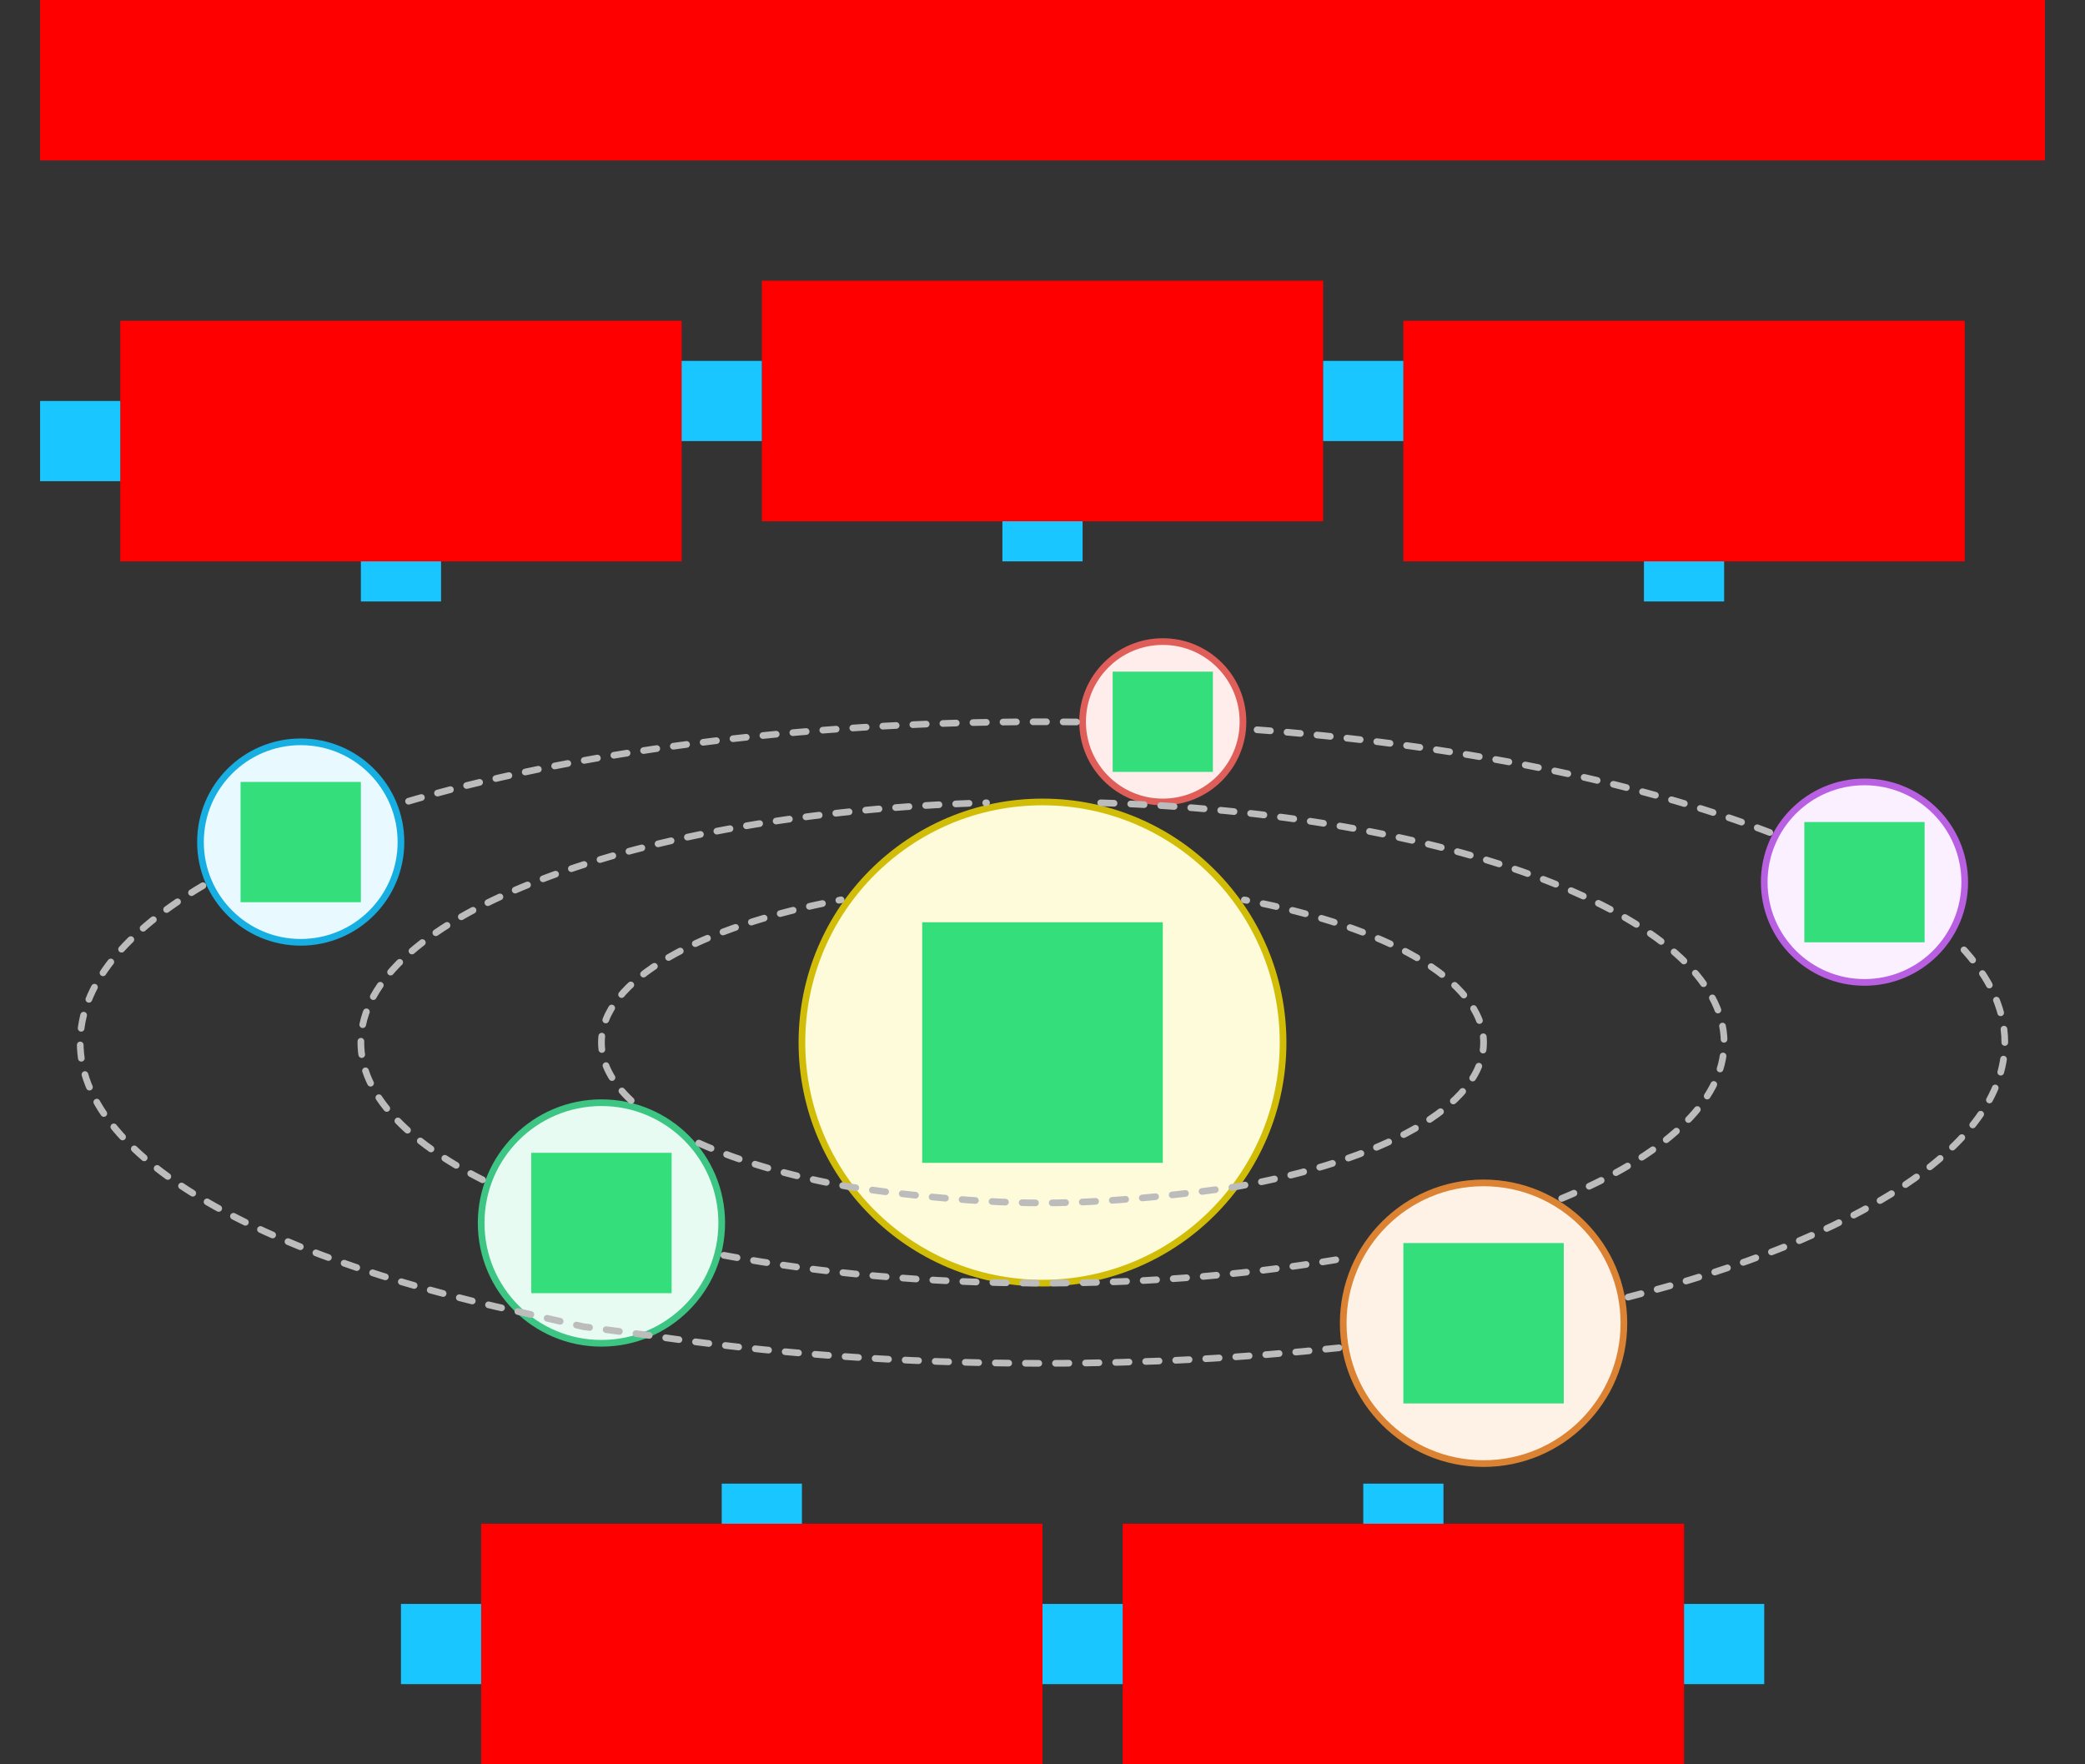
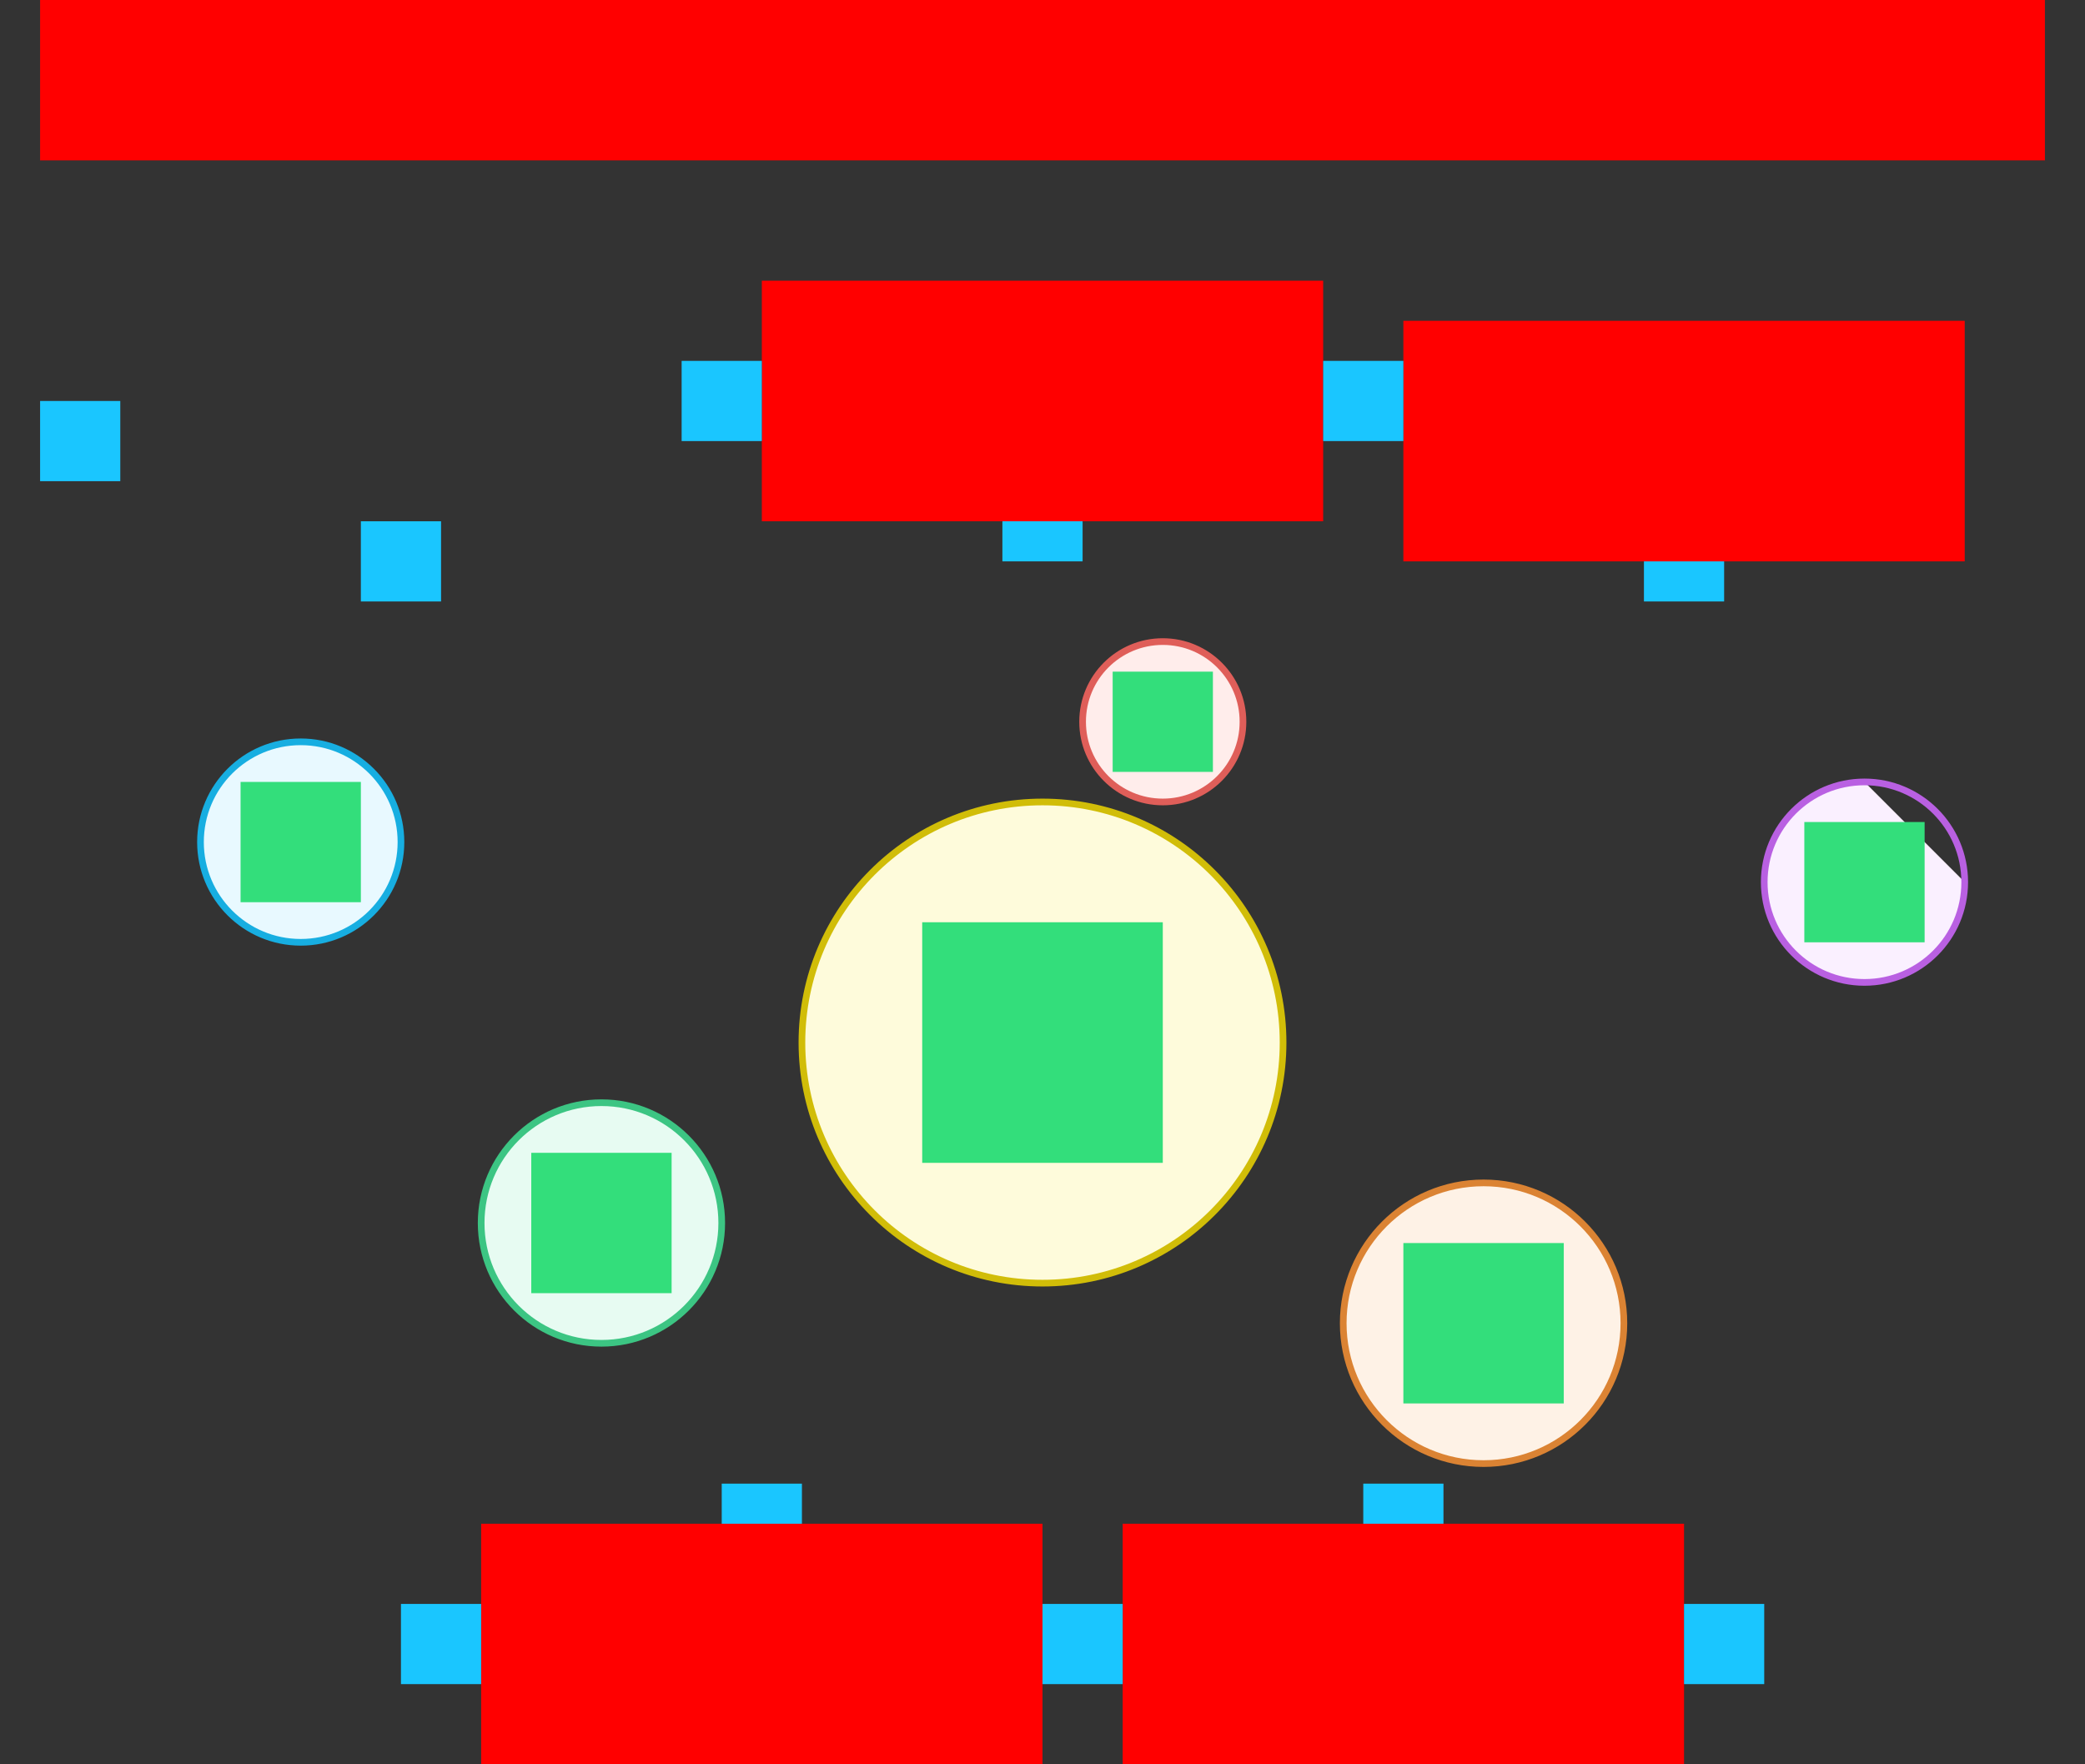
<svg xmlns="http://www.w3.org/2000/svg" width="624" height="528">
  <rect width="100%" height="100%" fill="#333333" stroke="none" />
  <g id="Revolve-v1--family--5">
    <g id="lines">
      <g id="g-0">
        <g id="cu">
          <g id="cu_1">
            <path id="Ellipse_431" transform="translate(240, 240)" fill="#fefbdb" d="M144 72 C144 111.765 111.765 144 72 144 C32.236 144 0 111.765 0 72 C0 32.236 32.236 0 72 0 C111.765 0 144 32.236 144 72 Z" />
            <path id="Ellipse_431_1" transform="translate(240, 240)" fill="none" stroke="#d1bd08" stroke-width="2" stroke-linejoin="miter" stroke-linecap="none" stroke-miterlimit="4" d="M 144 72 C 144 111.764 111.764 144 72 144 C 32.236 144 0 111.764 0 72 C 0 32.236 32.236 0 72 0 C 111.764 0 144 32.236 144 72 Z" />
          </g>
        </g>
      </g>
      <g id="g-5">
        <g id="cu_2">
          <g id="cu_3">
            <path id="Vector" transform="translate(402, 354)" fill="#fef2e6" d="M84 42 C84 65.196 65.196 84 42 84 C18.804 84 0 65.196 0 42 C0 18.804 18.804 0 42 0 C65.196 0 84 18.804 84 42 Z" />
            <path id="Vector_1" transform="translate(402, 354)" fill="none" stroke="#db8333" stroke-width="2" stroke-linejoin="miter" stroke-linecap="none" stroke-miterlimit="4" d="M 84 42 C 84 65.196 65.196 84 42 84 C 18.804 84 0 65.196 0 42 C 0 18.804 18.804 0 42 0 C 65.196 0 84 18.804 84 42 Z" />
          </g>
        </g>
      </g>
      <g id="g-4">
        <g id="cu_4">
          <g id="cu_5">
            <path id="Vector_2" transform="translate(144, 330)" fill="#e7fbf2" d="M72 36 C72 55.882 55.882 72 36 72 C16.118 72 0 55.882 0 36 C0 16.118 16.118 0 36 0 C55.882 0 72 16.118 72 36 Z" />
            <path id="Vector_3" transform="translate(144, 330)" fill="none" stroke="#3cc583" stroke-width="2" stroke-linejoin="miter" stroke-linecap="none" stroke-miterlimit="4" d="M 72 36 C 72 55.882 55.882 72 36 72 C 16.118 72 0 55.882 0 36 C 0 16.118 16.118 0 36 0 C 55.882 0 72 16.118 72 36 Z" />
          </g>
        </g>
      </g>
      <g id="g-2">
        <g id="cu_6">
          <g id="cu_7">
            <path id="Vector_4" transform="translate(324, 192)" fill="#ffedeb" d="M48 24 C48 37.255 37.255 48 24 48 C10.745 48 0 37.255 0 24 C0 10.745 10.745 0 24 0 C37.255 0 48 10.745 48 24 Z" />
            <path id="Vector_5" transform="translate(324, 192)" fill="none" stroke="#df5e59" stroke-width="2" stroke-linejoin="miter" stroke-linecap="none" stroke-miterlimit="4" d="M 48 24 C 48 37.255 37.255 48 24 48 C 10.745 48 0 37.255 0 24 C 0 10.745 10.745 0 24 0 C 37.255 0 48 10.745 48 24 Z" />
          </g>
        </g>
      </g>
      <g id="g-3">
        <g id="cu_8">
          <g id="cu_9">
-             <path id="Vector_6" transform="translate(528, 234)" fill="#faf0ff" d="M60 30 C60 46.569 46.569 60 30 60 C13.431 60 0 46.569 0 30 C0 13.431 13.431 0 30 0 C46.569 0 60 13.431 60 30 Z" />
+             <path id="Vector_6" transform="translate(528, 234)" fill="#faf0ff" d="M60 30 C60 46.569 46.569 60 30 60 C13.431 60 0 46.569 0 30 C0 13.431 13.431 0 30 0 Z" />
            <path id="Vector_7" transform="translate(528, 234)" fill="none" stroke="#b960e2" stroke-width="2" stroke-linejoin="miter" stroke-linecap="none" stroke-miterlimit="4" d="M 60 30 C 60 46.569 46.569 60 30 60 C 13.431 60 0 46.569 0 30 C 0 13.431 13.431 0 30 0 C 46.569 0 60 13.431 60 30 Z" />
          </g>
        </g>
      </g>
      <g id="g-1">
        <g id="cu_10">
          <g id="cu_11">
            <path id="Vector_8" transform="translate(60, 222)" fill="#e8f9ff" d="M60 30 C60 46.569 46.569 60 30 60 C13.431 60 0 46.569 0 30 C0 13.431 13.431 0 30 0 C46.569 0 60 13.431 60 30 Z" />
            <path id="Vector_9" transform="translate(60, 222)" fill="none" stroke="#17aee1" stroke-width="2" stroke-linejoin="miter" stroke-linecap="none" stroke-miterlimit="4" d="M 60 30 C 60 46.569 46.569 60 30 60 C 13.431 60 0 46.569 0 30 C 0 13.431 13.431 0 30 0 C 46.569 0 60 13.431 60 30 Z" />
          </g>
        </g>
      </g>
      <g id="common">
        <g id="cu_12">
-           <path id="Vector_10" transform="translate(24, 216)" fill="none" stroke="#bcbcbc" stroke-width="2" stroke-linejoin="miter" stroke-linecap="round" stroke-miterlimit="4" stroke-dasharray="4 5" d="M 120.42 137.069 C 97.46 125.421 84 111.265 84 96 C 84 58.226 166.42 27.246 271.252 24.239 M 164.902 113.364 C 159.153 107.979 156 102.124 156 96 C 156 77.388 185.131 61.25 227.717 53.286 M 185.131 126.081 C 197.309 131.581 212.754 136.084 230.395 139.2 C 240.189 140.674 265.422 144.003 288 144.003 C 310.578 144.003 335.811 140.674 345.605 139.2 C 389.643 131.421 420 115 420 96 C 420 77.406 390.927 61.282 348.409 53.31 M 192.648 159.667 C 221.104 164.987 253.555 168 288 168 C 321.35 168 352.83 165.176 380.626 160.167 M 376.722 187.358 C 348.774 190.372 318.958 192 288 192 C 245.66 192 205.454 188.954 169.246 183.485 L 150.534 181.013 L 131.821 176.672 C 52.499 159.574 0 129.831 0 96 C 0 78.908 13.4 62.859 36.891 48.957 M 463.257 172.185 C 531.81 154.637 576 127.038 576 96 C 576 85.213 570.662 74.841 560.819 65.162 M 443.377 142.657 C 473.699 130.091 492 113.8 492 96 C 492 58.226 409.58 27.246 304.748 24.239 M 505.653 33.13 C 465.718 17.782 411.416 6.7 349.722 2.21 M 298.183 0.059 C 294.803 0.02 291.409 0 288 0 C 214.082 0 146.669 9.282 95.678 24.541" />
-         </g>
+           </g>
      </g>
    </g>
    <path id="tx-cb-title" transform="matrix(1, -1.6081230200044232e-16, 1.6081230200044232e-16, 1, 12, 0)" fill="#ff00001a" d="M0 0 L600 0 L600 48 L0 48 L0 0 Z" />
    <rect id="bt-cc-remove-5" fill="#1ac6ff33" transform="matrix(1, -5.551115123125783e-17, 5.551115123125783e-17, 1, 408, 444)" width="24" height="24" rx="0" ry="0" />
    <rect id="bt-cc-remove-4" fill="#1ac6ff33" transform="matrix(1, 0, 0, 1, 216, 444)" width="24" height="24" rx="0" ry="0" />
    <rect id="bt-cc-remove-3" fill="#1ac6ff33" transform="matrix(1, -5.551115123125783e-17, 5.551115123125783e-17, 1, 492, 156)" width="24" height="24" rx="0" ry="0" />
    <rect id="bt-cc-remove-2" fill="#1ac6ff33" transform="matrix(1, -5.551115123125783e-17, 5.551115123125783e-17, 1, 300, 144)" width="24" height="24" rx="0" ry="0" />
    <rect id="bt-cc-remove-1" fill="#1ac6ff33" transform="matrix(1, 0, 0, 1, 108, 156)" width="24" height="24" rx="0" ry="0" />
    <path id="tx-ct-5" transform="matrix(1, -5.551115123125783e-17, 5.551115123125783e-17, 1, 336, 456)" fill="#ff00001a" d="M0 0 L168 0 L168 72 L0 72 L0 0 Z" />
    <path id="tx-ct-4" transform="matrix(1, -5.551115123125783e-17, 5.551115123125783e-17, 1, 144, 456)" fill="#ff00001a" d="M0 0 L168 0 L168 72 L0 72 L0 0 Z" />
    <path id="tx-cb-3" transform="translate(420, 96)" fill="#ff00001a" d="M0 0 L168 0 L168 72 L0 72 L0 0 Z" />
-     <path id="tx-cb-1" transform="matrix(1, -5.551115123125783e-17, 5.551115123125783e-17, 1, 36, 96)" fill="#ff00001a" d="M0 0 L168 0 L168 72 L0 72 L0 0 Z" />
    <path id="tx-cb-2" transform="matrix(1, -5.551115123125783e-17, 5.551115123125783e-17, 1, 228, 84)" fill="#ff00001a" d="M0 0 L168 0 L168 72 L0 72 L0 0 Z" />
    <path id="ic-cc-5" transform="matrix(1, -1.6653345369377348e-16, 1.6653345369377348e-16, 1, 420, 372)" fill="#33de7b1a" d="M0 0 L48 0 L48 48 L0 48 L0 0 Z" />
    <path id="ic-cc-4" transform="matrix(1, -5.551115123125783e-17, 5.551115123125783e-17, 1, 159, 345)" fill="#33de7b1a" d="M0 0 L42 0 L42 42 L0 42 L0 0 Z" />
    <path id="ic-cc-2" transform="translate(333, 201)" fill="#33de7b1a" d="M0 0 L30 0 L30 30 L0 30 L0 0 Z" />
    <path id="ic-cc-3" transform="translate(540, 246)" fill="#33de7b1a" d="M0 0 L36 0 L36 36 L0 36 L0 0 Z" />
    <path id="ic-cc-1" transform="translate(72, 234)" fill="#33de7b1a" d="M0 0 L36 0 L36 36 L0 36 L0 0 Z" />
    <path id="ic-cc-0" transform="matrix(1, -1.6653345369377348e-16, 1.6653345369377348e-16, 1, 276, 276)" fill="#33de7b1a" d="M0 0 L72 0 L72 72 L0 72 L0 0 Z" />
    <rect id="bt-cc-add-6" fill="#1ac6ff33" transform="matrix(1, 5.551115123125783e-17, -5.551115123125783e-17, 1, 504, 480)" width="24" height="24" rx="0" ry="0" />
    <rect id="bt-cc-add-5" fill="#1ac6ff33" transform="translate(312, 480)" width="24" height="24" rx="0" ry="0" />
    <rect id="bt-cc-add-4" fill="#1ac6ff33" transform="matrix(1, 5.551115123125783e-17, -5.551115123125783e-17, 1, 120, 480)" width="24" height="24" rx="0" ry="0" />
    <rect id="bt-cc-add-3" fill="#1ac6ff33" transform="matrix(1, -8.326672684688674e-17, 8.326672684688674e-17, 1, 396, 108)" width="24" height="24" rx="0" ry="0" />
    <rect id="bt-cc-add-2" fill="#1ac6ff33" transform="matrix(1, 5.551115123125783e-17, -5.551115123125783e-17, 1, 204, 108)" width="24" height="24" rx="0" ry="0" />
    <rect id="bt-cc-add-1" fill="#1ac6ff33" transform="matrix(1, 5.551115123125783e-17, -5.551115123125783e-17, 1, 12, 120)" width="24" height="24" rx="0" ry="0" />
  </g>
</svg>